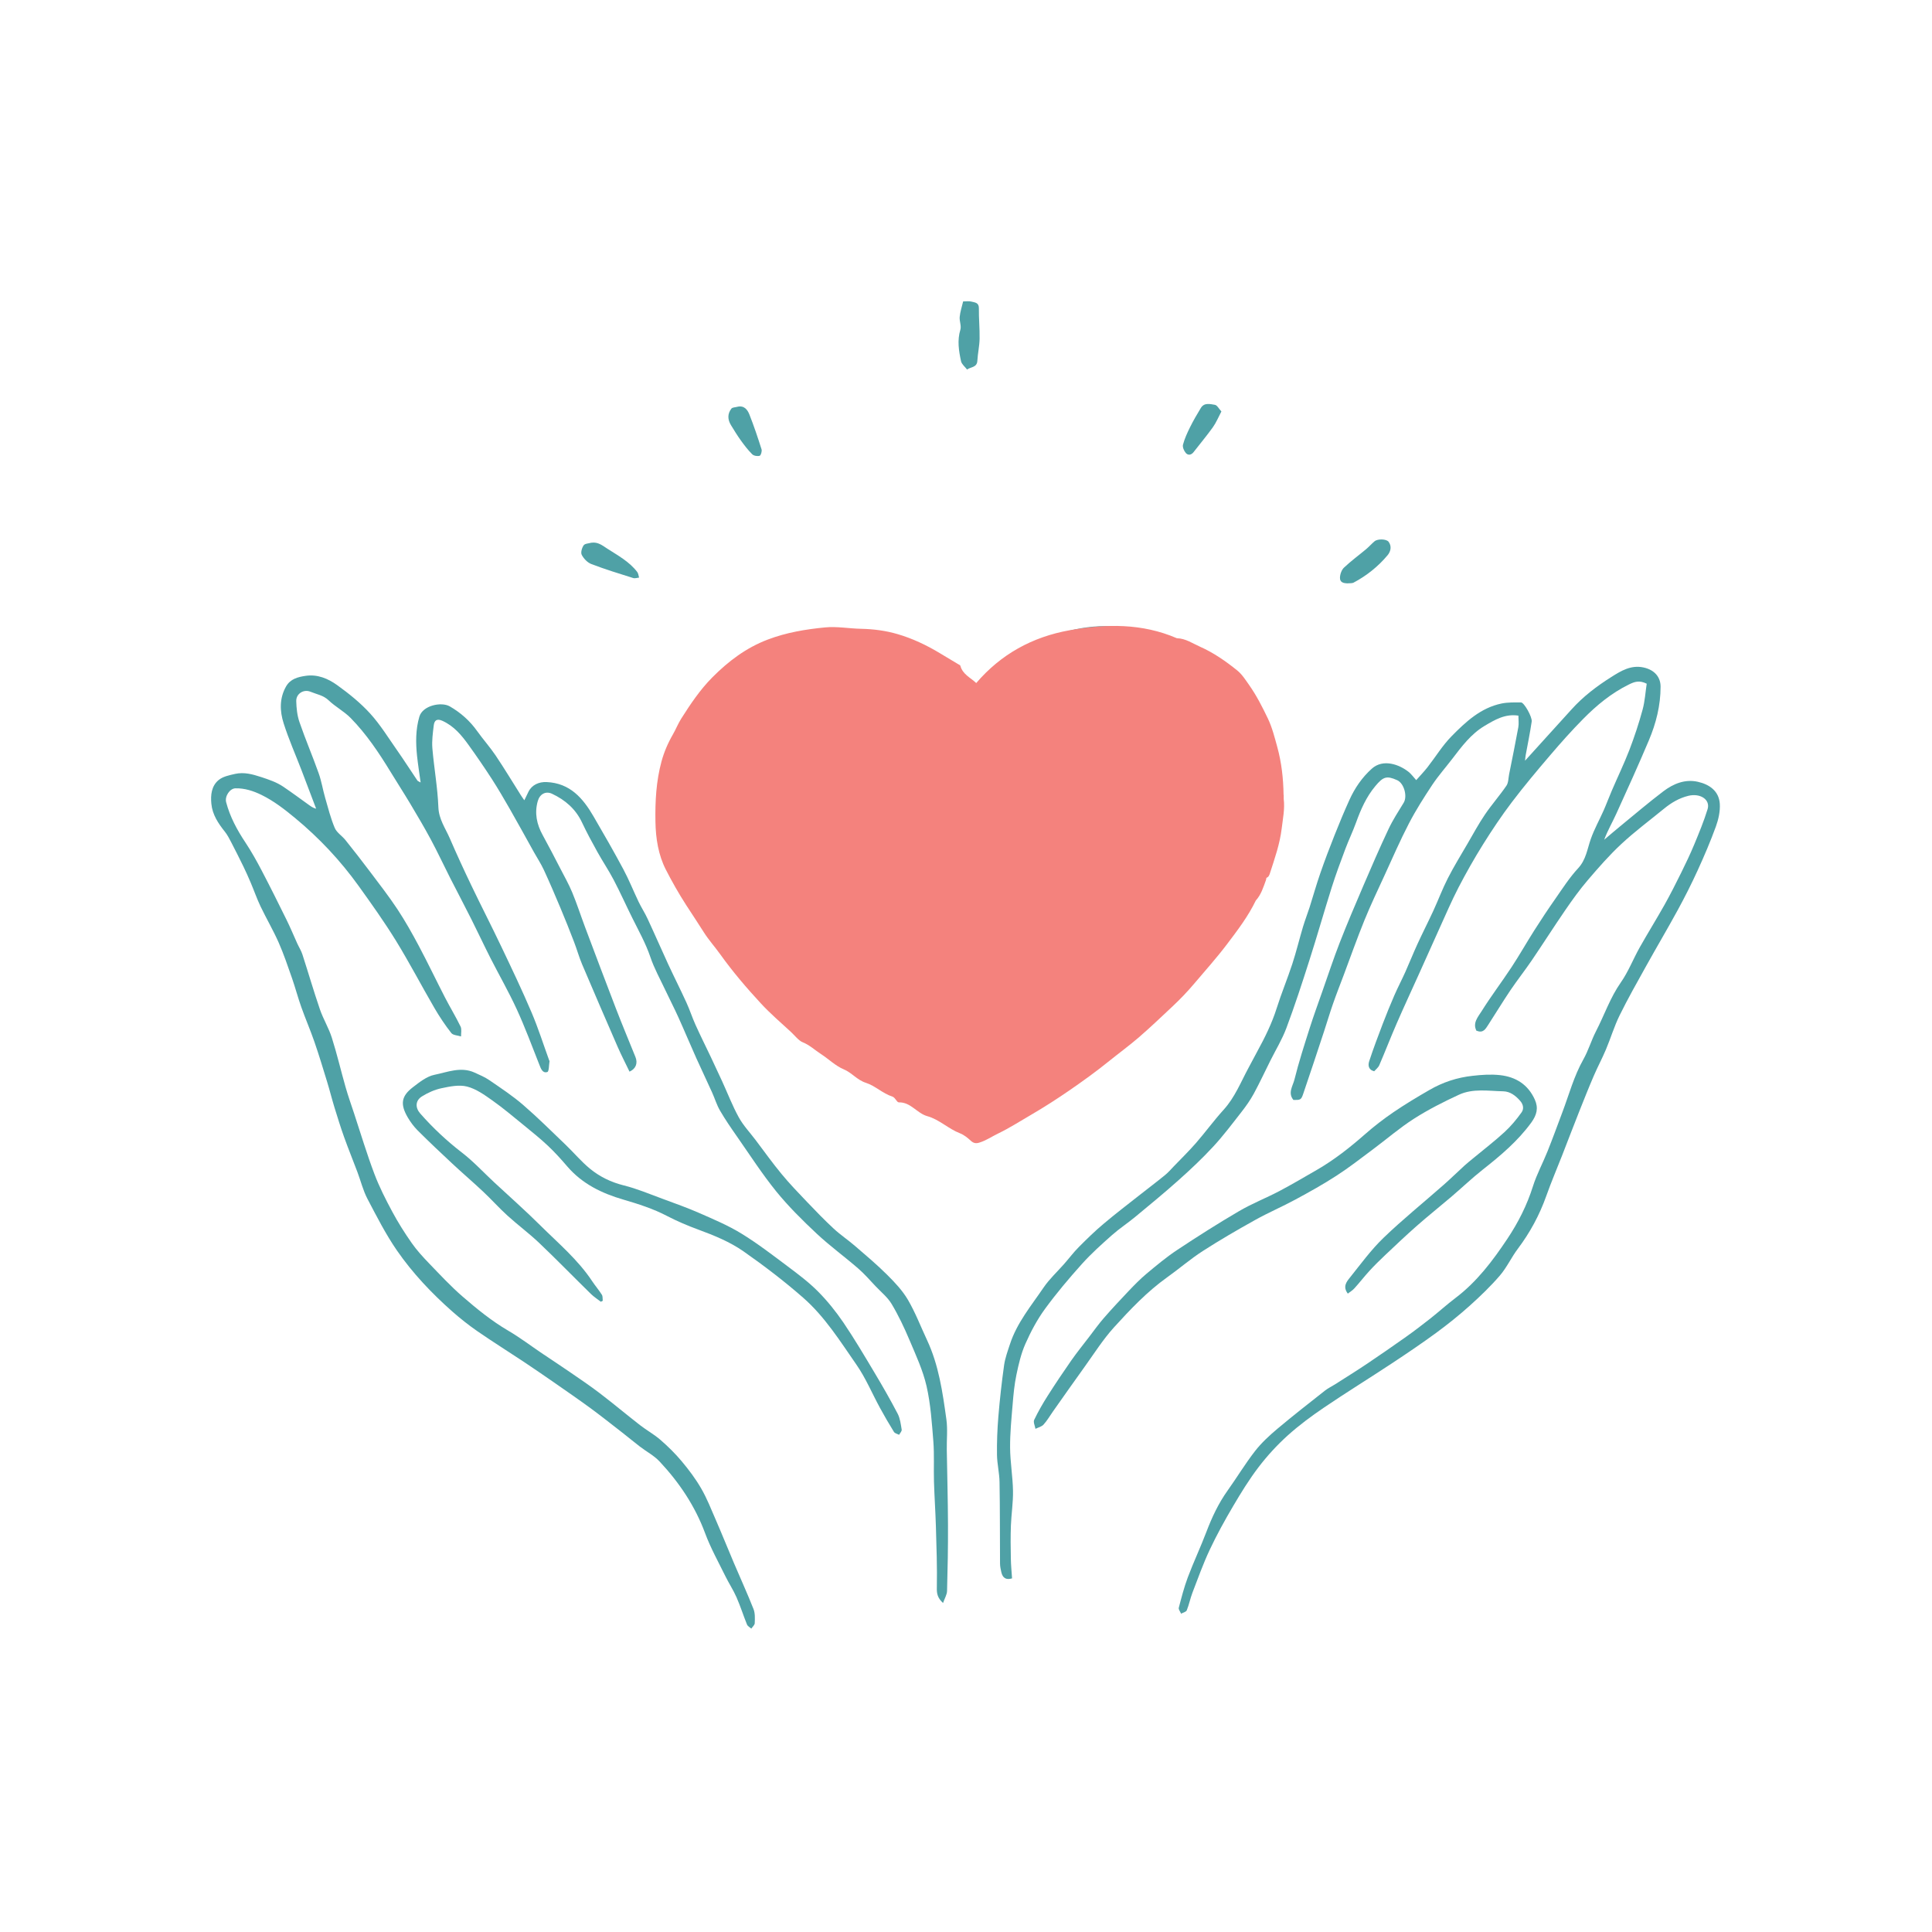
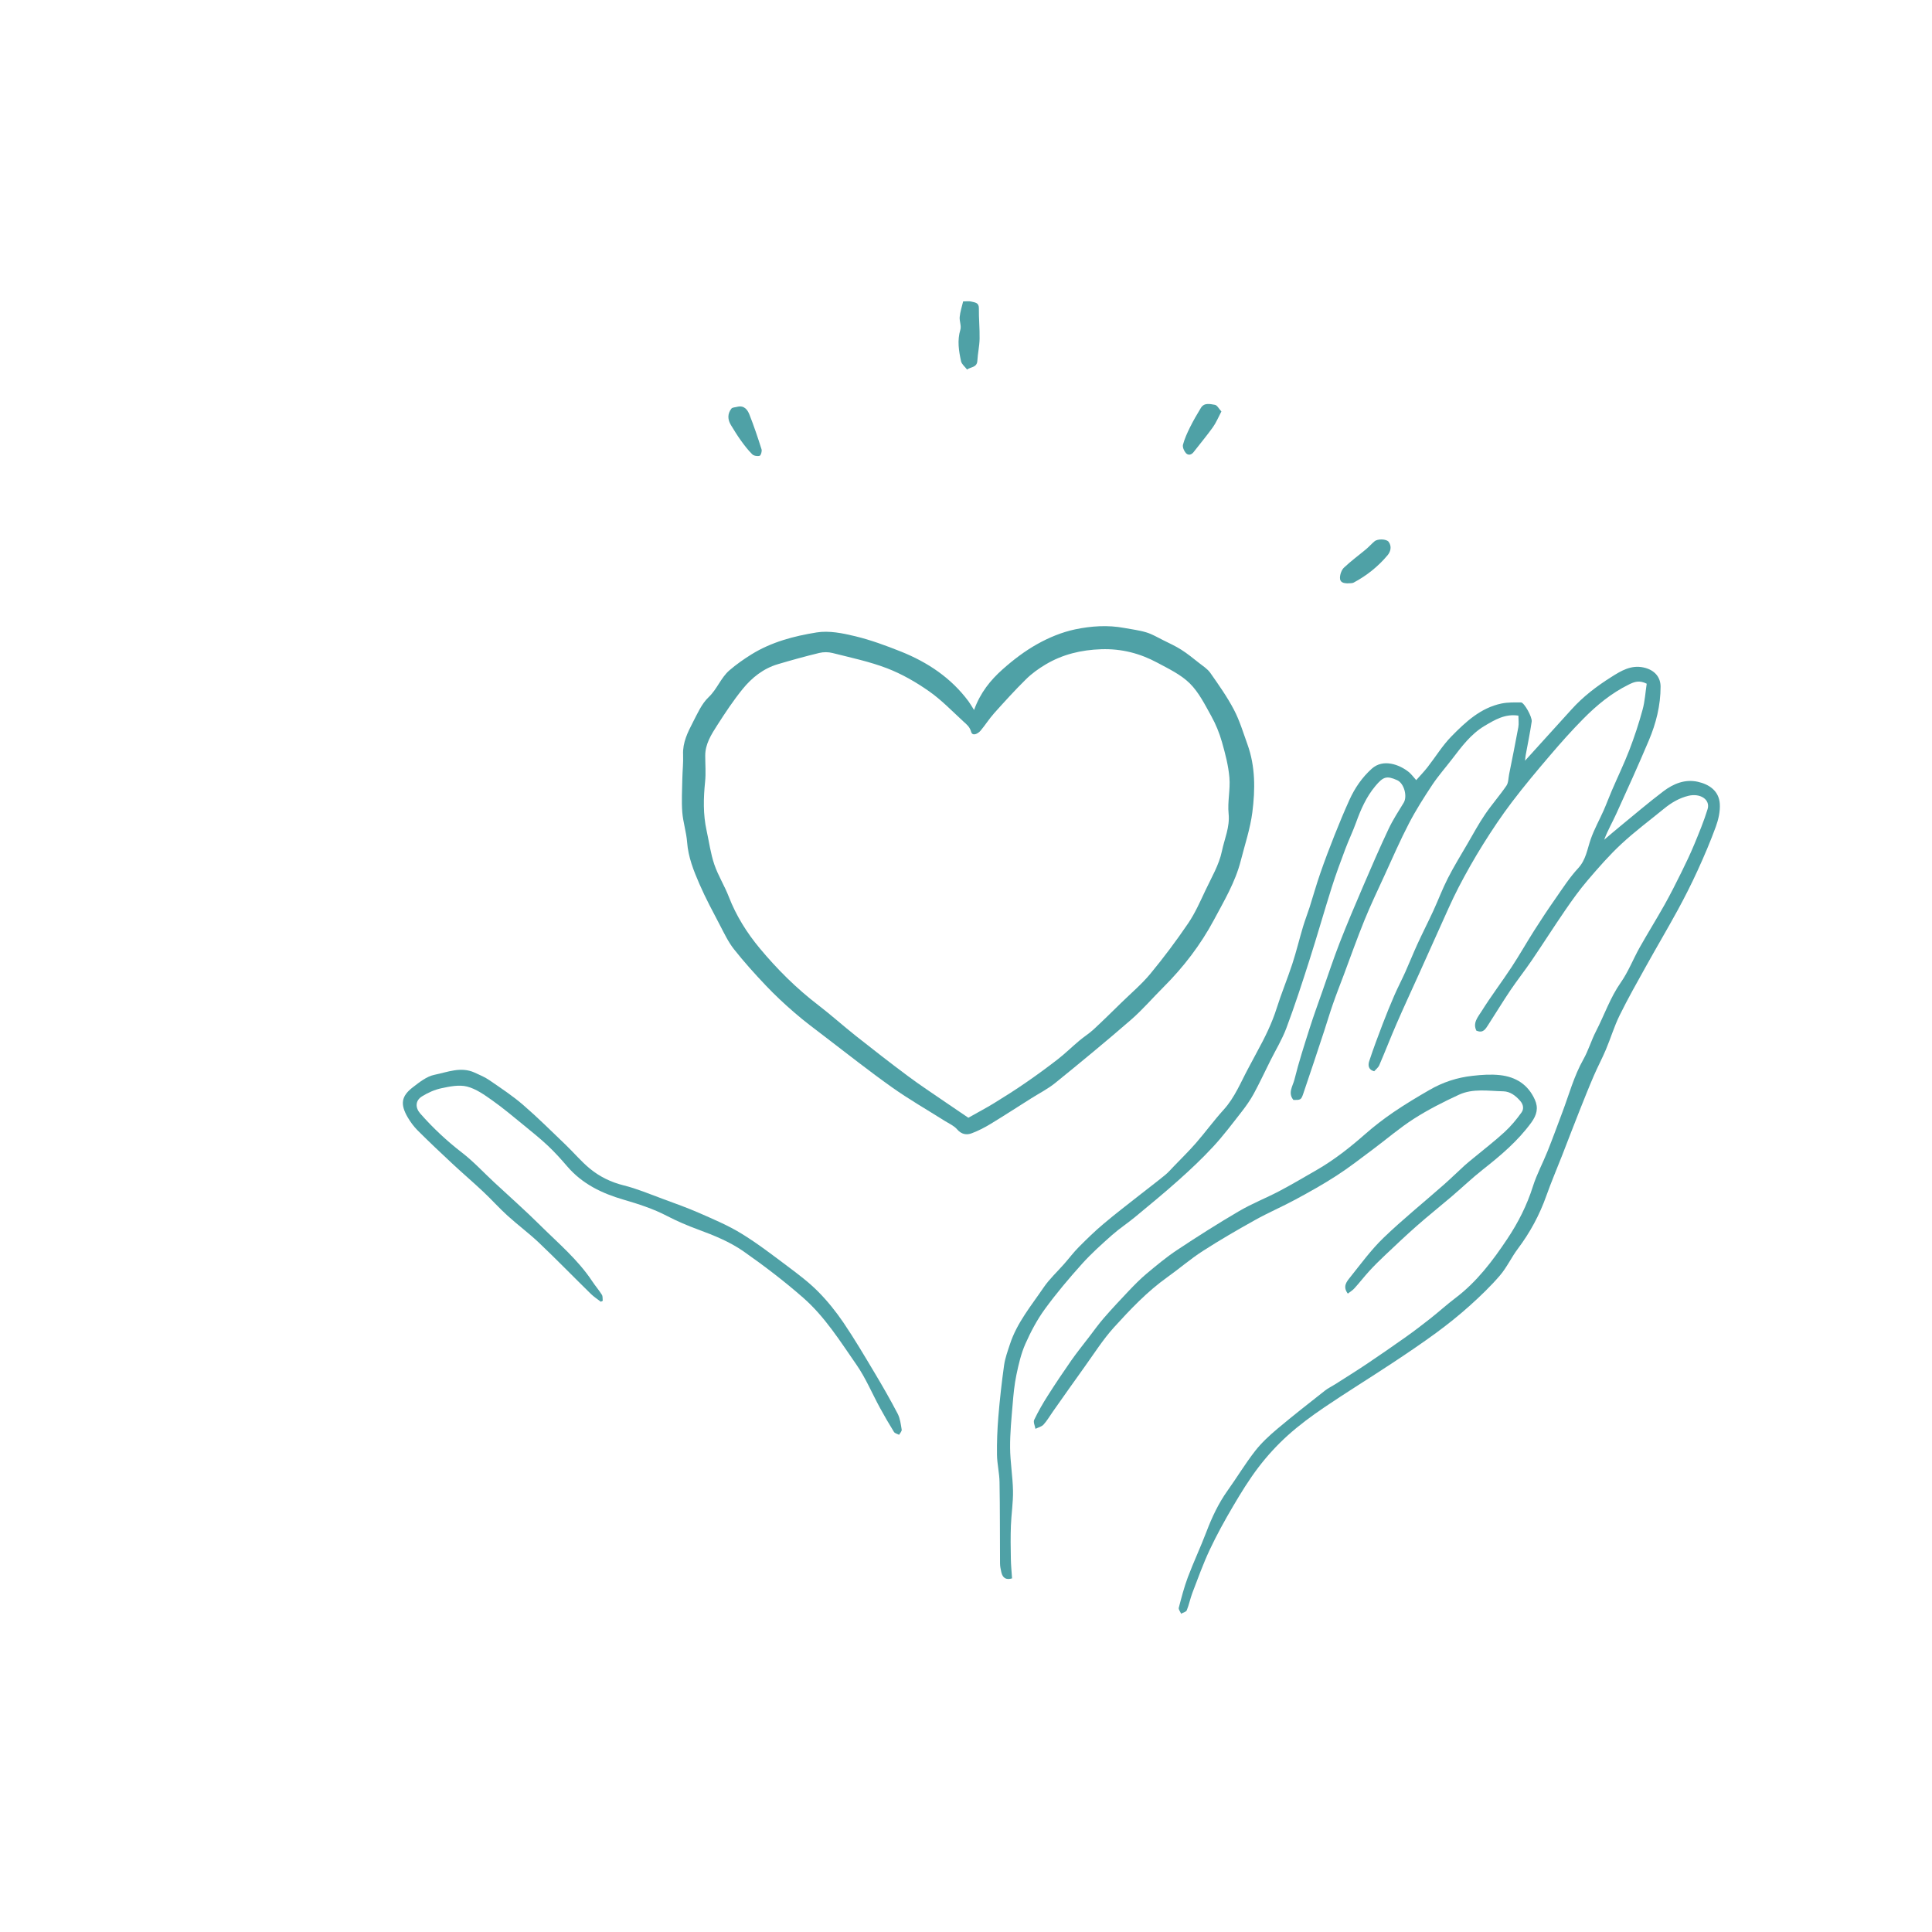
<svg xmlns="http://www.w3.org/2000/svg" viewBox="0 0 432 432">
  <defs>
    <style>.cls-1{fill:#4fa1a6;}.cls-1,.cls-2{stroke-width:0px;}.cls-3{isolation:isolate;}.cls-2{fill:#f4827d;mix-blend-mode:multiply;}</style>
  </defs>
  <g class="cls-3">
    <g id="Layer_1">
-       <path class="cls-1" d="M210.88,358.45c-1.26-1.16-1.43-2.11-1.4-3.43.09-4.56-.08-9.14-.21-13.7-.1-3.33-.33-6.65-.43-9.98-.09-3.01.09-6.03-.14-9.02-.33-4.14-.6-8.34-1.52-12.37-.81-3.55-2.39-6.94-3.82-10.32-1.16-2.75-2.45-5.48-3.98-8.04-.9-1.51-2.36-2.68-3.59-3.98-1.28-1.35-2.5-2.77-3.9-3.98-3.04-2.64-6.32-5.02-9.25-7.76-3.19-2.99-6.33-6.09-9.08-9.48-3.15-3.89-5.88-8.13-8.75-12.24-1.33-1.9-2.65-3.82-3.82-5.83-.74-1.27-1.16-2.72-1.77-4.06-1.16-2.57-2.38-5.12-3.54-7.69-1.36-3.04-2.64-6.11-4.01-9.14-.92-2.04-1.96-4.03-2.91-6.06-1.15-2.44-2.47-4.81-3.33-7.35-1.04-3.08-2.61-5.87-4.04-8.75-1.41-2.83-2.7-5.73-4.17-8.53-1.12-2.14-2.48-4.15-3.65-6.26-1.2-2.16-2.38-4.34-3.43-6.57-1.42-3.02-3.76-5.04-6.7-6.42-1.42-.67-2.74.06-3.19,1.62-.77,2.69-.24,5.2,1.09,7.61,1.35,2.45,2.63,4.94,3.92,7.43.92,1.79,1.92,3.54,2.69,5.4,1.05,2.53,1.89,5.14,2.85,7.7,2.28,6.06,4.55,12.11,6.88,18.15,1.41,3.66,2.93,7.29,4.4,10.93.56,1.38.13,2.64-1.32,3.29-.88-1.84-1.83-3.66-2.65-5.54-2.68-6.15-5.34-12.31-7.96-18.48-.69-1.63-1.16-3.36-1.8-5.01-.98-2.55-1.99-5.09-3.05-7.61-1.19-2.84-2.4-5.67-3.69-8.46-.63-1.36-1.46-2.62-2.2-3.94-1.81-3.25-3.59-6.51-5.44-9.74-1.28-2.23-2.58-4.46-3.97-6.62-1.67-2.58-3.41-5.12-5.21-7.62-1.57-2.19-3.28-4.25-5.86-5.42-1.26-.57-1.8-.09-1.94,1-.21,1.71-.45,3.46-.31,5.16.37,4.38,1.17,8.74,1.34,13.13.1,2.72,1.57,4.71,2.55,6.97,1.54,3.56,3.16,7.08,4.84,10.58,2.19,4.58,4.52,9.09,6.7,13.68,2.31,4.85,4.63,9.7,6.73,14.64,1.5,3.52,2.66,7.19,3.97,10.79.02.05.08.09.07.12-.15.86-.1,2.32-.49,2.45-1.06.35-1.44-.73-1.79-1.63-1.64-4.14-3.19-8.34-5.05-12.39-1.78-3.88-3.92-7.6-5.86-11.41-1.46-2.87-2.82-5.8-4.27-8.68-1.55-3.09-3.17-6.15-4.74-9.23-1.45-2.85-2.8-5.76-4.31-8.58-1.47-2.74-3.06-5.42-4.65-8.09-1.43-2.39-2.94-4.72-4.39-7.1-2.62-4.29-5.41-8.47-8.94-12.06-1.46-1.48-3.4-2.49-4.91-3.94-1.18-1.13-2.67-1.34-4.04-1.91-1.54-.64-3.24.43-3.2,2.09.04,1.57.21,3.22.72,4.69,1.32,3.85,2.93,7.59,4.29,11.43.64,1.79.93,3.69,1.46,5.52.65,2.26,1.23,4.56,2.14,6.72.45,1.05,1.64,1.77,2.39,2.71,1.87,2.34,3.72,4.7,5.52,7.1,2.08,2.76,4.2,5.49,6.1,8.36,1.75,2.65,3.31,5.43,4.8,8.23,2.02,3.8,3.88,7.7,5.85,11.53,1.12,2.17,2.4,4.27,3.47,6.47.3.61.09,1.47.11,2.22-.75-.24-1.78-.25-2.18-.76-1.38-1.76-2.64-3.65-3.77-5.59-2.91-5-5.58-10.14-8.61-15.06-2.59-4.2-5.46-8.23-8.34-12.24-4.07-5.67-8.81-10.72-14.21-15.19-2.36-1.95-4.74-3.8-7.48-5.15-1.84-.9-3.78-1.54-5.86-1.49-1.26.03-2.43,1.79-2.07,3.12.86,3.27,2.44,6.19,4.31,9,1.33,2.01,2.51,4.12,3.63,6.26,1.9,3.63,3.73,7.3,5.54,10.98.87,1.76,1.62,3.57,2.43,5.36.37.81.87,1.58,1.14,2.43,1.32,4.08,2.52,8.21,3.91,12.27.74,2.16,1.97,4.15,2.66,6.32,1.16,3.65,2.03,7.39,3.08,11.07.56,1.97,1.25,3.9,1.89,5.84,1.49,4.52,2.86,9.09,4.54,13.54,1.1,2.92,2.53,5.72,4.01,8.48,1.29,2.4,2.75,4.72,4.31,6.95,1.15,1.65,2.53,3.16,3.93,4.61,2.43,2.52,4.82,5.1,7.46,7.39,3.21,2.78,6.51,5.47,10.21,7.64,2.6,1.52,5.01,3.35,7.51,5.04,2.08,1.4,4.18,2.77,6.24,4.19,2.26,1.56,4.55,3.09,6.73,4.76,3.04,2.32,5.97,4.78,8.99,7.13,1.49,1.16,3.18,2.08,4.59,3.31,1.7,1.48,3.33,3.08,4.77,4.81,1.59,1.9,3.1,3.91,4.34,6.06,1.27,2.19,2.21,4.59,3.22,6.92,1.4,3.22,2.71,6.48,4.08,9.71,1.46,3.44,3.02,6.84,4.39,10.31.38.95.32,2.11.28,3.17-.01.42-.5.82-.77,1.22-.33-.3-.81-.54-.96-.91-.82-2.02-1.47-4.11-2.35-6.1-.71-1.62-1.7-3.11-2.48-4.7-1.56-3.18-3.3-6.29-4.53-9.6-2.26-6.11-5.79-11.36-10.19-16.06-1.24-1.33-2.95-2.21-4.41-3.34-1.4-1.08-2.76-2.21-4.16-3.3-2.28-1.77-4.54-3.56-6.86-5.27-2.72-1.99-5.5-3.9-8.27-5.83-2.19-1.52-4.39-3.03-6.61-4.51-3.46-2.3-6.98-4.5-10.4-6.86-1.96-1.36-3.85-2.85-5.64-4.43-4.62-4.08-8.87-8.57-12.37-13.63-2.51-3.64-4.54-7.63-6.6-11.56-.98-1.87-1.49-3.99-2.24-5.98-.98-2.61-2.04-5.2-2.98-7.83-.79-2.2-1.48-4.44-2.17-6.68-.57-1.86-1.04-3.76-1.61-5.62-.93-3.03-1.84-6.07-2.88-9.06-.89-2.58-1.99-5.1-2.9-7.67-.76-2.13-1.33-4.32-2.07-6.45-.95-2.72-1.87-5.46-3.03-8.08-1.21-2.73-2.74-5.33-4.03-8.03-.81-1.7-1.43-3.5-2.17-5.24-.52-1.23-1.07-2.46-1.65-3.66-.89-1.83-1.81-3.65-2.75-5.46-.42-.8-.84-1.63-1.4-2.33-1.48-1.86-2.78-3.79-3.02-6.23-.2-1.99.03-4.01,1.62-5.32.96-.8,2.42-1.09,3.7-1.38,1.99-.44,3.86.07,5.82.71,1.75.58,3.45,1.14,4.96,2.17,1.95,1.32,3.84,2.72,5.75,4.09.45.32.9.65,1.58.82-1.08-2.84-2.15-5.69-3.24-8.53-1.35-3.52-2.89-6.98-4.03-10.57-.87-2.73-.97-5.61.56-8.27.96-1.66,2.63-2.09,4.34-2.34,2.65-.4,5.03.61,7.05,2.06,2.64,1.9,5.23,3.98,7.41,6.38,2.28,2.51,4.08,5.46,6.04,8.25,1.55,2.21,3,4.49,4.51,6.72.09.14.31.19.72.43-.29-2.14-.6-4.04-.8-5.95-.31-2.95-.32-5.92.52-8.77.74-2.51,4.92-3.37,6.79-2.3,2.43,1.4,4.5,3.23,6.14,5.54,1.32,1.85,2.85,3.56,4.12,5.44,1.95,2.9,3.76,5.91,5.63,8.87.23.37.49.72.79,1.15.35-.73.63-1.33.93-1.92.76-1.53,2.34-2.23,4.06-2.15,5.23.23,8.12,3.61,10.48,7.67,2.28,3.91,4.53,7.83,6.66,11.81,1.27,2.36,2.26,4.87,3.42,7.29.62,1.3,1.42,2.51,2.02,3.82,1.57,3.37,3.05,6.79,4.61,10.17,1.33,2.87,2.76,5.68,4.07,8.56.74,1.61,1.28,3.31,2.01,4.93,1.11,2.46,2.32,4.88,3.48,7.32.84,1.78,1.67,3.56,2.49,5.34,1.23,2.68,2.29,5.46,3.71,8.04,1.02,1.85,2.52,3.43,3.8,5.13,1.91,2.53,3.75,5.11,5.77,7.55,1.78,2.16,3.73,4.19,5.67,6.22,1.96,2.05,3.93,4.1,6.01,6.02,1.49,1.38,3.2,2.52,4.73,3.84,2.44,2.1,4.91,4.18,7.19,6.45,1.72,1.71,3.44,3.53,4.65,5.59,1.67,2.85,2.86,5.98,4.27,8.99,2.64,5.63,3.5,11.71,4.34,17.77.31,2.23.05,4.54.09,6.81.09,5.59.25,11.17.27,16.76.02,4.93-.07,9.86-.21,14.78-.02.84-.54,1.67-.91,2.73Z" />
      <path class="cls-1" d="M330.15,230.5c-.93-1.75.35-3.13,1.14-4.39,2.1-3.36,4.51-6.53,6.69-9.84,1.77-2.69,3.36-5.51,5.09-8.23,1.53-2.41,3.11-4.79,4.75-7.13,1.61-2.31,3.15-4.71,5.05-6.76,1.78-1.92,2.04-4.28,2.83-6.53.77-2.21,1.94-4.28,2.89-6.43.64-1.45,1.18-2.94,1.81-4.39,1.3-3.03,2.74-6.01,3.93-9.09,1.13-2.95,2.13-5.97,2.96-9.03.52-1.9.63-3.91.92-5.8-1.65-.83-2.74-.44-3.99.18-3.91,1.92-7.2,4.64-10.22,7.7-2.57,2.6-5.01,5.34-7.38,8.12-2.94,3.44-5.85,6.91-8.58,10.51-2.3,3.03-4.42,6.21-6.44,9.44-1.95,3.12-3.77,6.34-5.47,9.61-1.54,2.98-2.86,6.07-4.25,9.13-1.56,3.43-3.09,6.87-4.63,10.3-1.65,3.66-3.35,7.31-4.95,10.99-1.35,3.1-2.56,6.25-3.9,9.35-.23.52-.76.91-1.13,1.33-1.38-.36-1.38-1.43-1.11-2.26.93-2.83,1.98-5.61,3.04-8.39.81-2.12,1.67-4.22,2.57-6.3.77-1.77,1.67-3.48,2.46-5.24.92-2.05,1.75-4.15,2.69-6.2,1.15-2.51,2.41-4.97,3.57-7.48,1.11-2.41,2.04-4.91,3.25-7.28,1.35-2.65,2.92-5.19,4.42-7.77,1.27-2.18,2.47-4.41,3.89-6.5,1.5-2.21,3.28-4.22,4.79-6.43.46-.67.43-1.68.6-2.54.7-3.51,1.42-7.01,2.06-10.53.15-.82.02-1.7.02-2.6-2.97-.46-5.29.94-7.56,2.29-3.05,1.81-5.14,4.64-7.26,7.41-1.47,1.92-3.09,3.75-4.43,5.76-1.86,2.81-3.68,5.66-5.23,8.65-1.96,3.77-3.66,7.69-5.43,11.55-1.54,3.36-3.14,6.7-4.53,10.12-1.64,4.04-3.1,8.16-4.63,12.25-.81,2.14-1.65,4.28-2.4,6.44-.71,2.03-1.32,4.1-1.99,6.14-1.54,4.67-3.08,9.34-4.67,13.99-.45,1.33-.62,1.35-2.17,1.34-1.32-1.57-.13-3.13.22-4.56.96-3.88,2.2-7.7,3.41-11.51.88-2.77,1.88-5.5,2.84-8.24,1.28-3.63,2.48-7.29,3.88-10.88,1.67-4.28,3.47-8.5,5.28-12.72,1.82-4.25,3.66-8.49,5.63-12.67.96-2.04,2.2-3.94,3.38-5.87.89-1.44.1-4.36-1.45-5.06-2.37-1.06-3.13-.77-4.88,1.32-2.03,2.43-3.26,5.24-4.32,8.18-.72,1.99-1.65,3.91-2.39,5.89-1.06,2.82-2.11,5.64-3.02,8.51-1.72,5.45-3.28,10.95-5.02,16.39-1.62,5.08-3.27,10.15-5.14,15.14-.94,2.52-2.37,4.86-3.58,7.28-1.24,2.48-2.41,5-3.73,7.43-.77,1.41-1.71,2.74-2.7,4.01-2.07,2.65-4.09,5.35-6.37,7.81-2.44,2.64-5.07,5.11-7.75,7.5-3.15,2.82-6.42,5.5-9.68,8.2-1.69,1.4-3.53,2.6-5.17,4.05-2.33,2.07-4.66,4.15-6.74,6.47-2.9,3.23-5.72,6.57-8.28,10.08-1.74,2.39-3.16,5.07-4.36,7.78-.96,2.17-1.51,4.55-2,6.9-.46,2.18-.67,4.42-.85,6.64-.27,3.21-.59,6.43-.57,9.65.02,3.22.59,6.43.65,9.65.05,2.6-.37,5.2-.47,7.8-.09,2.47-.06,4.94-.01,7.41.02,1.44.17,2.88.27,4.39-1.35.41-2.09-.1-2.39-1.34-.15-.65-.3-1.33-.3-2-.04-6.06,0-12.13-.11-18.19-.03-2.03-.54-4.05-.57-6.08-.04-2.83.07-5.67.3-8.48.32-3.87.75-7.74,1.29-11.59.23-1.6.81-3.17,1.32-4.72,1.56-4.76,4.75-8.57,7.5-12.62,1.3-1.91,3.05-3.52,4.59-5.27,1.11-1.26,2.12-2.62,3.3-3.8,1.78-1.79,3.59-3.56,5.52-5.18,2.66-2.25,5.43-4.36,8.17-6.52,1.85-1.46,3.73-2.87,5.55-4.36.74-.6,1.38-1.34,2.04-2.03,1.66-1.73,3.38-3.4,4.95-5.21,2.1-2.42,4-5.03,6.15-7.4,2.51-2.76,3.84-6.18,5.57-9.38.66-1.23,1.3-2.47,1.97-3.69,1.69-3.09,3.25-6.24,4.32-9.63,1.05-3.33,2.4-6.57,3.49-9.89.9-2.74,1.57-5.56,2.4-8.33.44-1.47,1-2.89,1.47-4.35.8-2.52,1.51-5.07,2.38-7.57,1-2.89,2.08-5.74,3.21-8.58,1.05-2.64,2.14-5.27,3.31-7.85,1.2-2.65,2.84-5.05,5.02-7,2.54-2.27,6.16-.91,8.22.73.61.49,1.08,1.16,1.7,1.84.85-.97,1.74-1.88,2.52-2.88,1.8-2.3,3.33-4.84,5.35-6.9,3.17-3.23,6.53-6.38,11.2-7.35,1.42-.29,2.92-.25,4.38-.24.66,0,2.52,3.24,2.37,4.28-.37,2.52-.89,5.03-1.35,7.54-.05.28-.07.57-.14,1.21,1.68-1.85,3.14-3.47,4.6-5.08,1.92-2.12,3.85-4.23,5.76-6.35,2.6-2.9,5.68-5.24,8.95-7.3,2.14-1.35,4.37-2.73,7.19-2.12,2.58.56,3.81,2.27,3.81,4.28,0,4.21-1.01,8.21-2.63,12.04-2.32,5.49-4.78,10.92-7.25,16.34-.88,1.94-1.96,3.79-2.73,5.86,1.18-1,2.35-2.01,3.55-2.99,3.21-2.63,6.37-5.33,9.68-7.84,2.23-1.69,4.83-2.77,7.7-2.13,2.58.58,4.73,2.05,4.92,4.92.11,1.68-.3,3.5-.88,5.1-1.21,3.32-2.6,6.58-4.07,9.79-1.37,3-2.86,5.95-4.44,8.85-2.29,4.2-4.73,8.31-7.05,12.49-2.04,3.67-4.11,7.32-5.96,11.08-1.21,2.46-2,5.13-3.07,7.66-.84,1.99-1.86,3.89-2.71,5.87-1.11,2.57-2.14,5.18-3.18,7.78-1.32,3.33-2.6,6.68-3.9,10.02-1.18,3.01-2.45,5.99-3.53,9.03-1.52,4.28-3.63,8.19-6.36,11.82-1.44,1.91-2.46,4.17-4.01,5.98-2.07,2.41-4.38,4.63-6.75,6.76-2.4,2.15-4.93,4.18-7.53,6.09-3.24,2.37-6.57,4.62-9.92,6.83-5,3.3-10.11,6.45-15.07,9.81-2.85,1.93-5.65,4-8.2,6.3-2.37,2.14-4.56,4.53-6.5,7.07-2.1,2.75-3.93,5.73-5.69,8.72-1.87,3.17-3.65,6.4-5.22,9.73-1.47,3.13-2.64,6.4-3.88,9.63-.49,1.29-.75,2.67-1.27,3.94-.15.36-.83.5-1.26.75-.19-.45-.62-.96-.52-1.33.6-2.29,1.19-4.6,2.02-6.81,1.29-3.42,2.85-6.73,4.15-10.15,1.24-3.26,2.7-6.38,4.74-9.24,2.08-2.91,3.93-5.99,6.12-8.81,1.44-1.85,3.21-3.49,5.02-5.01,3.48-2.93,7.07-5.72,10.64-8.54.69-.54,1.5-.92,2.24-1.39,2.41-1.54,4.83-3.04,7.2-4.63,2.92-1.96,5.8-3.96,8.67-5.99,1.85-1.31,3.65-2.69,5.43-4.09,1.9-1.5,3.7-3.14,5.63-4.6,4.79-3.62,8.33-8.32,11.61-13.24,2.43-3.64,4.39-7.52,5.72-11.74.85-2.69,2.22-5.21,3.27-7.84,1.15-2.87,2.2-5.77,3.29-8.66,1.51-3.99,2.6-8.13,4.73-11.9,1.12-1.99,1.76-4.24,2.81-6.27,1.87-3.62,3.17-7.51,5.55-10.91,1.68-2.4,2.76-5.22,4.2-7.79,1.82-3.23,3.78-6.38,5.6-9.62,1.32-2.36,2.54-4.78,3.74-7.21,1.02-2.06,2.01-4.14,2.89-6.26,1.07-2.59,2.15-5.19,2.97-7.86.66-2.13-1.62-3.64-4.3-2.99-2.05.5-3.82,1.55-5.43,2.87-3.2,2.62-6.53,5.09-9.55,7.9-2.7,2.51-5.14,5.31-7.54,8.12-1.8,2.11-3.43,4.38-5,6.67-2.55,3.71-4.96,7.51-7.49,11.23-1.55,2.28-3.26,4.44-4.8,6.72-1.7,2.53-3.28,5.14-4.94,7.7-.57.87-1.1,1.92-2.54,1.33Z" />
      <path class="cls-1" d="M217.81,158.74c1.4-3.88,3.68-6.67,6.35-9.05,2.4-2.14,5.01-4.13,7.81-5.69,2.61-1.46,5.5-2.65,8.42-3.27,3.58-.75,7.31-1.01,10.99-.32,1.65.31,3.34.5,4.94.99,1.3.39,2.51,1.12,3.74,1.73,1.39.69,2.81,1.34,4.11,2.17,1.36.86,2.62,1.9,3.89,2.9.9.71,1.93,1.35,2.57,2.26,1.87,2.67,3.77,5.35,5.28,8.23,1.28,2.44,2.08,5.13,3.02,7.74,1.79,4.95,1.75,10.11,1.1,15.19-.47,3.67-1.68,7.26-2.6,10.87-1.21,4.75-3.72,8.95-5.99,13.2-2.98,5.57-6.81,10.57-11.3,15.05-2.43,2.42-4.67,5.05-7.25,7.29-5.54,4.81-11.21,9.48-16.92,14.11-1.65,1.34-3.59,2.32-5.4,3.46-3.04,1.92-6.06,3.88-9.14,5.75-1.3.79-2.67,1.49-4.09,2.03-1.23.48-2.36.27-3.35-.88-.69-.8-1.77-1.26-2.7-1.84-3.95-2.5-8.03-4.83-11.83-7.53-5.12-3.63-10.04-7.53-15.03-11.34-2.29-1.75-4.61-3.47-6.78-5.36-2.23-1.92-4.39-3.94-6.41-6.07-2.47-2.6-4.88-5.28-7.11-8.1-1.26-1.59-2.16-3.49-3.11-5.31-1.6-3.06-3.25-6.11-4.62-9.27-1.3-2.99-2.51-6.02-2.76-9.37-.17-2.26-.91-4.47-1.08-6.72-.19-2.46-.03-4.94.01-7.41.03-1.82.25-3.65.17-5.46-.11-2.69,1.03-4.96,2.19-7.21,1.02-1.96,1.96-4.14,3.51-5.61,1.92-1.81,2.74-4.36,4.68-6.03,1.53-1.31,3.2-2.49,4.91-3.55,4.47-2.77,9.52-4.1,14.59-4.91,2.76-.44,5.81.17,8.6.85,3.48.84,6.89,2.1,10.23,3.43,5.97,2.39,11.2,5.87,15.1,11.11.39.53.71,1.1,1.25,1.95ZM216.52,249.93c2.04-1.15,3.92-2.14,5.72-3.24,2.41-1.48,4.81-3,7.14-4.61,2.45-1.69,4.85-3.44,7.2-5.27,1.63-1.27,3.11-2.73,4.69-4.06,1.05-.89,2.24-1.63,3.25-2.56,2.1-1.94,4.14-3.96,6.19-5.96,2.2-2.15,4.57-4.15,6.52-6.5,2.99-3.62,5.82-7.4,8.46-11.29,1.54-2.27,2.67-4.85,3.85-7.35,1.35-2.87,3.05-5.71,3.68-8.76.57-2.75,1.81-5.39,1.5-8.39-.27-2.65.41-5.4.18-8.06-.23-2.7-.93-5.38-1.68-8-.57-2-1.38-3.98-2.39-5.79-1.41-2.54-2.77-5.28-4.79-7.28-1.99-1.97-4.71-3.26-7.24-4.62-3.9-2.1-8.03-3.17-12.56-3.02-4.48.15-8.64,1.14-12.46,3.42-1.56.93-3.09,2.03-4.38,3.31-2.46,2.42-4.78,4.99-7.09,7.56-1.1,1.23-1.99,2.65-3.05,3.92-.6.71-1.82,1.3-2.11.26-.32-1.16-1.05-1.69-1.76-2.34-2.51-2.31-4.9-4.81-7.68-6.75-2.9-2.03-6.05-3.84-9.34-5.11-3.93-1.51-8.1-2.38-12.2-3.42-.94-.24-2.03-.25-2.97-.02-3.11.75-6.21,1.61-9.28,2.52-3.24.96-5.81,3.02-7.88,5.57-2.06,2.54-3.88,5.29-5.65,8.05-1.33,2.08-2.7,4.2-2.7,6.83,0,1.95.17,3.91-.03,5.84-.37,3.65-.46,7.28.33,10.88.56,2.54.9,5.16,1.73,7.6.85,2.5,2.3,4.78,3.25,7.25,1.64,4.24,4.04,8.05,6.9,11.49,3.89,4.68,8.2,8.97,13.06,12.69,2.88,2.21,5.59,4.65,8.44,6.91,3.83,3.03,7.69,6.04,11.61,8.96,2.76,2.06,5.65,3.95,8.49,5.91,1.75,1.2,3.51,2.38,5.05,3.43Z" />
      <path class="cls-1" d="M301.4,289.29c-1.22-1.58-.32-2.67.45-3.63,2.42-3.02,4.72-6.19,7.49-8.86,4.31-4.15,8.99-7.92,13.48-11.88,1.59-1.4,3.09-2.88,4.66-4.31.66-.6,1.36-1.14,2.04-1.71,2.31-1.92,4.71-3.75,6.91-5.78,1.42-1.31,2.69-2.83,3.81-4.41.49-.7.46-1.66-.33-2.56-1.05-1.2-2.26-2.09-3.76-2.13-3.33-.07-6.79-.69-9.94.77-3.44,1.59-6.84,3.31-10.03,5.35-3.2,2.04-6.09,4.55-9.14,6.82-2.7,2.01-5.35,4.09-8.17,5.91-2.97,1.93-6.08,3.66-9.19,5.34-2.95,1.6-6.05,2.92-8.99,4.56-3.99,2.22-7.95,4.52-11.79,6.99-2.75,1.78-5.25,3.95-7.92,5.85-4.48,3.2-8.24,7.17-11.9,11.2-2.46,2.72-4.45,5.88-6.6,8.87-2.37,3.29-4.69,6.61-7.03,9.92-.7.99-1.3,2.05-2.11,2.94-.43.47-1.19.64-1.81.95-.11-.68-.53-1.5-.28-2.01.89-1.86,1.92-3.66,3.03-5.4,1.7-2.67,3.46-5.3,5.27-7.89,1.27-1.81,2.66-3.53,4-5.28,1.08-1.4,2.1-2.85,3.26-4.18,1.79-2.06,3.66-4.06,5.54-6.04,1.28-1.34,2.59-2.69,4.01-3.88,2.22-1.85,4.45-3.72,6.85-5.31,4.54-3.01,9.15-5.94,13.85-8.69,2.9-1.7,6.06-2.93,9.04-4.5,2.84-1.5,5.61-3.14,8.4-4.75,3.88-2.24,7.37-5,10.73-7.95,2-1.76,4.13-3.4,6.34-4.91,2.62-1.78,5.34-3.42,8.09-5,2.98-1.72,6.14-2.77,9.65-3.15,2.06-.23,4.06-.37,6.09-.15,3.58.4,6.27,2.11,7.79,5.47.85,1.89.44,3.44-.79,5.14-3.02,4.14-6.85,7.37-10.84,10.51-2.46,1.94-4.73,4.12-7.12,6.15-2.52,2.15-5.11,4.21-7.59,6.39-2.42,2.13-4.76,4.35-7.11,6.57-1.22,1.15-2.41,2.32-3.54,3.55-1.16,1.27-2.21,2.64-3.37,3.91-.42.47-1,.8-1.48,1.18Z" />
      <path class="cls-1" d="M134.37,291.09c-.75-.58-1.56-1.1-2.24-1.76-3.87-3.79-7.65-7.68-11.57-11.41-2.25-2.14-4.77-4-7.07-6.09-1.9-1.72-3.61-3.65-5.48-5.4-2.24-2.11-4.59-4.11-6.84-6.21-2.62-2.44-5.23-4.91-7.77-7.44-.86-.86-1.61-1.88-2.23-2.93-1.71-2.94-1.46-4.74,1.15-6.74,1.47-1.13,3.09-2.43,4.82-2.78,2.91-.59,5.91-1.89,8.97-.5,1.14.52,2.31,1.01,3.34,1.72,2.56,1.76,5.17,3.48,7.51,5.5,3.28,2.83,6.36,5.9,9.49,8.9,1.84,1.76,3.49,3.75,5.45,5.36,2.2,1.81,4.73,3.04,7.58,3.75,2.93.73,5.75,1.92,8.6,2.97,2.79,1.03,5.6,2.03,8.32,3.22,3.18,1.4,6.41,2.76,9.35,4.56,3.6,2.2,6.97,4.8,10.35,7.33,2.36,1.77,4.75,3.56,6.82,5.65,2.1,2.11,3.99,4.48,5.67,6.94,2.48,3.66,4.73,7.48,7,11.28,1.79,2.99,3.52,6.02,5.13,9.1.55,1.06.7,2.35.9,3.56.06.35-.37.77-.58,1.16-.39-.21-.94-.32-1.15-.65-1.1-1.77-2.14-3.57-3.14-5.4-1.75-3.21-3.17-6.64-5.24-9.62-3.63-5.23-7.06-10.72-11.89-14.96-4.23-3.71-8.74-7.15-13.35-10.38-3.05-2.13-6.55-3.56-10.08-4.86-2.4-.88-4.78-1.89-7.05-3.07-3.1-1.62-6.4-2.67-9.71-3.64-4.85-1.41-9.21-3.51-12.57-7.41-1.38-1.61-2.8-3.19-4.34-4.64-1.7-1.6-3.53-3.07-5.34-4.55-2.34-1.9-4.65-3.86-7.11-5.6-1.75-1.24-3.61-2.57-5.63-3.09-1.76-.45-3.85-.03-5.71.37-1.53.32-3.05,1-4.38,1.83-1.49.93-1.54,2.51-.38,3.83,2.83,3.22,5.93,6.12,9.34,8.75,2.58,1.99,4.81,4.42,7.2,6.64,3.43,3.19,6.94,6.28,10.26,9.58,4.05,4.02,8.46,7.71,11.65,12.53.68,1.03,1.5,1.97,2.16,3.02.22.35.14.89.2,1.35-.15.07-.29.14-.44.22Z" />
      <path class="cls-1" d="M215.37,67.4c.7,0,1.28-.11,1.8.03.77.21,1.73.18,1.71,1.5-.03,2.27.2,4.54.16,6.8-.03,1.65-.41,3.28-.5,4.93-.08,1.55-1.49,1.36-2.3,1.97-.47-.62-1.2-1.18-1.35-1.86-.5-2.32-.88-4.65-.15-7.05.26-.86-.24-1.92-.15-2.86.11-1.15.49-2.27.77-3.47Z" />
      <path class="cls-1" d="M301.21,130.44c-.62-.04-1.63-.12-1.59-1.27.02-.77.36-1.74.9-2.25,1.55-1.47,3.29-2.74,4.93-4.11.67-.56,1.24-1.22,1.91-1.78.69-.58,2.65-.54,3.14.12.75,1.02.45,2.19-.24,3.01-2.12,2.53-4.68,4.57-7.6,6.12-.32.17-.77.1-1.45.16Z" />
-       <path class="cls-1" d="M132.27,121.35c1.44-.19,2.39.59,3.48,1.3,2.41,1.56,4.95,2.91,6.74,5.25.25.33.28.83.41,1.25-.44.04-.93.23-1.32.1-3.14-.99-6.29-1.95-9.36-3.13-.87-.33-1.7-1.21-2.14-2.05-.27-.52.03-1.57.43-2.14.29-.41,1.15-.41,1.76-.59Z" />
      <path class="cls-1" d="M273.11,92c-.69,1.31-1.18,2.52-1.92,3.55-1.36,1.9-2.87,3.69-4.3,5.54-.53.69-1.25.77-1.74.2-.41-.47-.77-1.32-.63-1.86.35-1.33.94-2.61,1.55-3.85.74-1.49,1.58-2.95,2.45-4.37.76-1.24,2.07-.86,3.13-.69.51.08.91.9,1.45,1.48Z" />
      <path class="cls-1" d="M164.86,90.96c1.53-.37,2.28.64,2.71,1.73,1.01,2.55,1.88,5.15,2.71,7.77.14.43-.14,1.37-.41,1.45-.49.15-1.32.02-1.67-.33-.96-.95-1.78-2.04-2.57-3.13-.78-1.09-1.48-2.24-2.18-3.38-.76-1.24-.82-2.53.09-3.7.23-.3.87-.28,1.32-.41Z" />
-       <path class="cls-2" d="M287.01,177.74c-.05-3.64-.45-7.24-1.42-10.76-.59-2.14-1.14-4.34-2.09-6.32-1.23-2.56-2.52-5.11-4.17-7.46-.83-1.18-1.63-2.45-2.71-3.31-2.55-2.05-5.27-3.95-8.26-5.27-1.67-.74-3.26-1.87-5.21-1.91-7.79-3.37-15.86-3.23-24-1.78-8.34,1.49-15.37,5.38-20.86,11.8-1.26-1.2-3.05-1.94-3.55-3.87-.04-.14-.3-.24-.47-.34-1.37-.82-2.75-1.64-4.12-2.47-2.98-1.8-6.13-3.29-9.45-4.26-2.62-.77-5.35-1.13-8.17-1.19-2.66-.05-5.37-.57-8.03-.31-4.36.42-8.67,1.14-12.83,2.72-4.84,1.84-8.79,4.83-12.39,8.45-2.75,2.77-4.88,5.96-6.95,9.22-.72,1.14-1.22,2.42-1.86,3.53-1.13,1.95-1.99,3.97-2.56,6.07-1.19,4.39-1.43,8.92-1.35,13.45.06,3.73.65,7.45,2.33,10.73,1.37,2.68,2.88,5.34,4.53,7.9,1.31,2.03,2.68,4.06,3.96,6.1,1.05,1.67,2.5,3.29,3.68,4.94,2.78,3.88,5.85,7.48,9.09,10.98,2.09,2.26,4.41,4.25,6.66,6.32.88.81,1.77,1.99,2.65,2.34,1.6.64,2.78,1.79,4.13,2.66,1.71,1.1,3.19,2.62,5.09,3.41,1.8.75,2.96,2.38,4.94,3.01,2.07.66,3.74,2.38,5.9,3.07.67.21.99,1.31,1.47,1.3,2.68-.06,4.02,2.44,6.37,3.09,2.65.73,4.7,2.83,7.3,3.83.89.34,1.7,1.01,2.42,1.67.6.55,1.14.64,1.87.42,1.53-.46,2.84-1.38,4.26-2.06,2.53-1.22,4.9-2.75,7.33-4.16,2.99-1.74,5.89-3.61,8.73-5.57,3-2.07,5.95-4.2,8.79-6.5,2.18-1.76,4.46-3.42,6.58-5.25,2.57-2.22,5.02-4.57,7.5-6.89,1.73-1.62,3.36-3.32,4.89-5.13,2.48-2.93,5.04-5.78,7.36-8.85,2.35-3.11,4.71-6.2,6.41-9.73,1.19-1.3,1.68-2.96,2.27-4.56.04-.17.07-.35.11-.52.49-.16.65-.6.78-1.02,1.07-3.3,2.22-6.55,2.64-10.07.26-2.2.72-4.34.44-6.56v-.9Z" />
    </g>
  </g>
</svg>